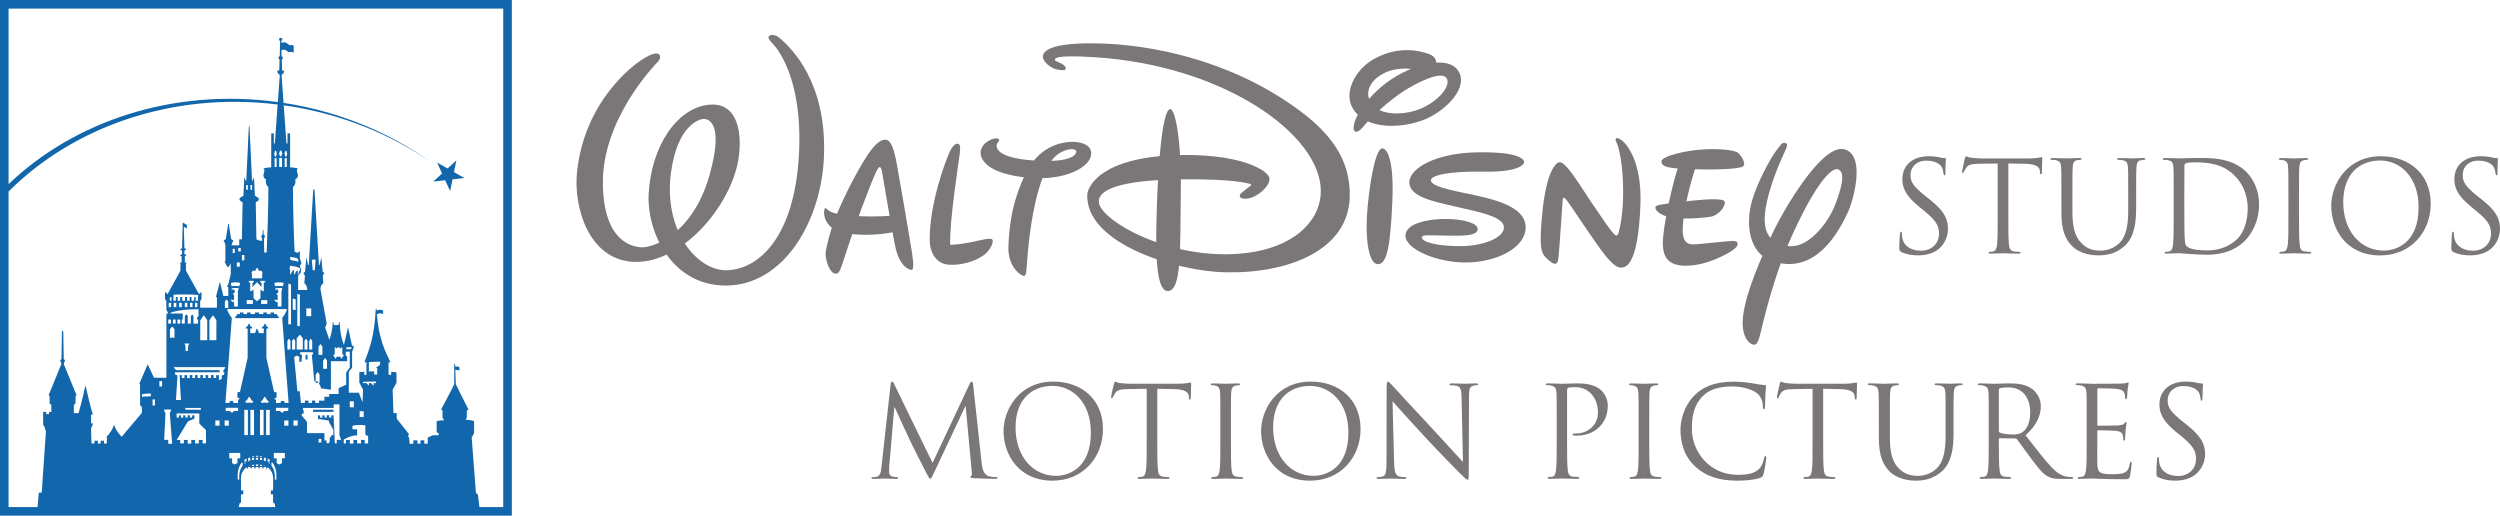
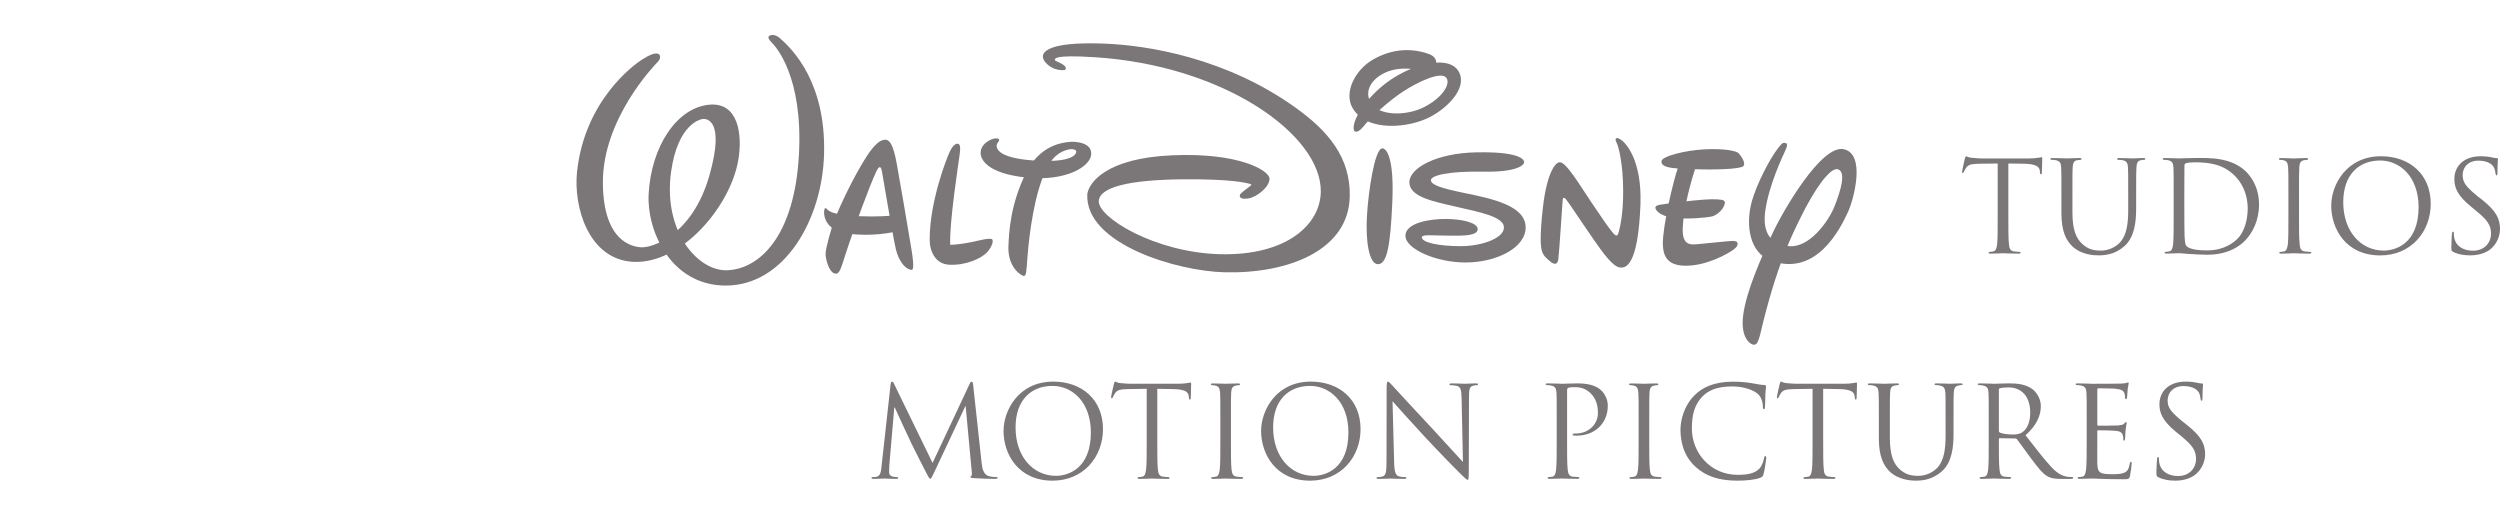
<svg xmlns="http://www.w3.org/2000/svg" version="1.1" id="Layer_1" x="0px" y="0px" width="1000px" height="206.254px" viewBox="0 35.736 1000 206.254" enable-background="new 0 35.736 1000 206.254" xml:space="preserve">
  <g>
-     <path fill="#1266AC" d="M173.302,108.373l3.53-3.242l-1.98-4.358l4.171,2.355l3.527-3.237l-0.955,4.697l4.172,2.355l-4.758,0.542   l-0.946,4.697l-1.993-4.357L173.302,108.373z M201.302,39.174H3.432v70.212c26.348-25.212,65.899-38.537,107.706-32.825   c0.406-5.523,0.745-10.334,0.758-10.485c0.025-0.366-0.044-0.523-0.141-0.573c-0.082-0.044-0.658-0.453-0.658-0.453l-0.239-1.083   h0.834c0,0,0.107-3.759,0.136-4.351c-0.252-0.152-0.426-0.403-0.426-0.705c0-0.321,0.199-0.604,0.495-0.744l0.147-6.069   c-0.245-0.088-0.418-0.328-0.418-0.592c0-0.353,0.284-0.643,0.639-0.643c0.361,0,0.658,0.29,0.658,0.643   c0,0.264-0.188,0.503-0.438,0.592l0.025,0.768c0.522-0.221,1.051-0.233,1.539-0.139c1.102,0.22,1.413,1.146,1.967,1.077   c0.703-0.088,0.93-0.157,1.459,0.271l0.013,2.821c-0.331-0.353-0.825-0.46-1.458-0.366c-0.449,0.063-0.787,0.038-1.348-0.492   c-0.51-0.465-1.385-0.617-2.103-0.22l0.053,2.374c0.29,0.132,0.488,0.403,0.488,0.718c0,0.302-0.173,0.535-0.413,0.693   c0.025,0.553,0.136,4.364,0.136,4.364h0.841l-0.252,1.083c0,0-0.569,0.409-0.651,0.453c-0.098,0.051-0.155,0.208-0.136,0.573   c0.006,0.152,0.368,5.151,0.781,10.806c22.237,3.413,42.331,11.82,58.981,23.715c-16.426-11.334-36.054-19.319-57.727-22.569   c-0.399-0.057-0.799-0.1-1.192-0.158c0.529,7.286,1.102,15.246,1.102,15.246h0.406v-4.018h1.033v13.564   c1.14,0.032,2.671,0.271,3.133,0.441c-0.295,0.34-0.535,0.548-0.333,1.285c0.204,0.755,0.85,2.443-0.71,3.06   c0.103,0.635,0.271,2.134-0.949,3.11c0,8.388,0.466,22.16,0.67,25.819l1.087,0.541l1.022-0.674v2.777   c0.337,0.958,0.467,1.493,0.536,1.7c0.072,0.201,0.141,0.479-0.13,0.743c-0.27,0.277-0.283,0.303-0.283,0.303l-0.013,0.994   c0.104,0.063,0.456,0.403,0.426,0.649c-0.014,0.246-0.229,1.566-0.229,1.566c-0.261,0.17-1.036,0.467-1.01,1.783   c0.025,1.309,0,4.974,0,4.974l3.656-0.006c0-0.996-0.341-2.071-1.169-2.745l0.239-3.042c-0.321-0.448-0.45-0.624-0.542-0.763   c-0.098-0.139-0.051-0.32,0.092-0.408c0.129-0.095,0.491-0.271,0.491-0.271l0.547-5.837c0,0,0.535,2.575,0.63,2.896   c0.091,0.315,0.271,0.447,0.318-0.044c0.039-0.498,1.767-29.175,1.767-29.584c0-0.404,0.117-0.491,0.264-0.491   c0.123,0,0.265,0.087,0.265,0.491c0,0.409,1.722,29.086,1.76,29.584c0.045,0.49,0.232,0.357,0.322,0.044   c0.091-0.321,0.633-2.896,0.633-2.896l0.541,5.837c0,0,0.361,0.177,0.498,0.271c0.135,0.088,0.179,0.27,0.087,0.408   c-0.087,0.139-0.224,0.316-0.535,0.763l0.221,3.042c-0.813,0.674-1.284,1.624-1.121,2.607c0.224,1.447,2.462,13.575,2.462,13.575   l-0.607,1.669l1.703,4.829c0.715-2.196,1.206-4.054,1.347-7.247l0.104,0.006c0.038,0.309,0.334,1.354,0.334,1.354h1.808   l0.387-1.385h0.116c0,0-0.065,4.912,1.694,9.339l1.658-7.071l1.606,7.418h0.701c0,0-0.06,1.146-0.688,2.26v6.6   c0,0-0.885,0.743-1.311,1.523v8.338l4.005,0.052l1.489,3.79c0,0,0.098-3.482,0.186-5.063l-1.489-2.846v-4.119   c0.444-0.095,1.401-0.139,1.987-0.139l-0.007,1.229l0.869-0.051l0.013-5.05l-0.831,0.081c1.679-4.623,4.023-9.805,4.547-21.277   c0.013-0.113,0.045-0.183,0.141-0.183c0.168-0.014,0.168,0.107,0.188,0.541c0.495,0.189,0.71,0.051,1.006-0.075   c0.29-0.14,0.536-0.15,0.869-0.025c0.227,0.088,0.522,0.29,0.724,0.189l0.051,1.335c-0.271,0.165-0.504,0.081-0.765-0.024   c-0.17-0.076-0.485-0.228-0.866-0.02c-0.355,0.184-0.683,0.246-0.903,0.221c0.781,10.006,3.302,14.785,5.456,19.319h-0.768v4.969   h1.039v-1.179c0.855,0.045,1.655,0.076,2.127,0.277v4.105l-1.541,2.766c0,0,0.258,8.368,0.33,9.369h1.315v2.211l4.918,6.246   l-0.45,0.58c0.302,0.321,0.45,0.906,0.497,1.221c0.038,0.315,0.224,2.003,0.224,2.003h1.445v-1.372h1.631v1.321h1.219v-1.321h1.536   v1.321h1.354v-2.405l1.998-0.944h2.39v-0.856l-0.541-0.182c0,0-0.271-0.315-0.271-0.725v-3.848c0.498-0.221,1.618-0.327,2.982-0.41   c-0.264-0.353-0.627-0.95-0.627-0.95v-2.892l-0.542-0.49c0,0,4.417-8.269,5.217-10.032v-7.87c0-0.467,0.347-0.492,0.365,0   c0,0.094,0.016,0.353,0.028,0.711c0.129,0.05,0.314,0.038,0.689,0.038c0.567,0,0.968,0.14,0.999,0.435c0,0,0.03,0.793,0,1.366   c-0.058-0.504-1.059-0.333-1.645-0.466c0.085,2.33,0.205,5.742,0.205,5.742s4.539,9.257,5.088,10.113l-0.684,0.403v2.808   l-0.493,0.863c1.674,0.133,2.666,0.271,3.39,0.585v4.887l-0.954,1.631l1.694,22.134l0.819,0.82l0.575,4.904h9.544V39.174H201.302z    M152.037,180.404c-1.768,0-3.87,0.114-4.48,0.177l-0.014,3.741c0.586-0.013,1.219-0.051,2.101-0.051l0.031,1.285   c0.406,0,0.749-0.014,1.228,0l-0.028-2.639h-0.604l1.768-1.292V180.404z M150.406,188.982c0,0,0.031-0.466,0-0.637   c-1.361,0-4.509,0.058-5.254,0.133l0.03,0.542c0.302-0.038,0.954-0.101,1.398-0.069l0.941,1.09v-1.059c0.201,0,0.646-0.031,0.916,0   l0.988,1.158v-1.12C149.761,189.019,150.128,188.982,150.406,188.982 M143.854,202.564h1.618v-2.355h-1.618V202.564z    M139.915,198.64h1.625v-2.367h-1.625V198.64z M147.251,210.09c-1.017-0.139-1.114-0.573-1.114-0.75c0-0.275,0.031-2.676,0-3.494   c-2.548-0.303-4.346,0-4.786,0.075c-0.444,0.063-0.371,0.505-0.371,0.505v0.673c0,0.208,0,0.378,0.333,0.378   c0.351,0,0.718-0.031,1.537-0.031v2.405c-2.749,0.138-4.38,1.222-5.334,1.7l-0.037,1.557h0.912v-1.405h1.549v1.462h1.427v-1.462   h1.496v1.405h1.533v-1.405h1.488v1.405h1.36L147.251,210.09z M136.438,211.682l-0.651-1.901v-12.279h-2.303v1.404h-12.316v0.725   l0.302,0.276v1.253c-0.199-0.025-0.604-0.063-0.813,0.453c-0.198,0.504,1.396,1.625,2.142,2.936V209h6.978v2.922h0.859v1.084h0.844   l0.413-0.674l-0.038-1.284l1.083-1.506l0.406,0.548l0.141-8.212l0.438,11.19l0.774,0.012v-1.397H136.438z M128.521,211.298h-1.083   v1.448h1.083V211.298z M140.179,175.424c0.45,0,0.432-0.623,0.432-0.793h-2.063v0.793H140.179z M134.698,175.14   c-0.253-0.006-0.201-0.301-0.201-0.301l-0.283-0.164l-0.309,0.207l-0.024,2.625c-0.253,0-0.548,0.076-0.548,0.441   c0.012,0.352,0.263,0.408,0.51,0.408c-0.007,0.625,0.136,0.752,0.384,0.763c0.215,0,0.344-0.202,0.356-0.679h1.655   c0.007,0.477,0.13,0.679,0.344,0.679c0.251-0.013,0.4-0.14,0.4-0.763c0.238,0,0.483-0.057,0.497-0.408   c0.012-0.365-0.3-0.441-0.535-0.441l-0.029-2.625l-0.309-0.207l-0.283,0.164c0,0,0.045,0.295-0.215,0.301   c-0.204,0.014-0.217-0.547-0.695-0.547C134.931,174.594,134.918,175.154,134.698,175.14 M130.809,183.244l0.008-3.254   c-0.24-0.365-0.479-0.713-0.573-0.87c-0.047-0.051-0.085-0.126-0.176-0.126c-0.095,0-0.127,0.05-0.205,0.151   c-0.104,0.132-0.62,0.851-0.62,0.851v3.248H130.809z M128.958,177.683l0.006-3.261c-0.244-0.358-0.481-0.706-0.578-0.856   c-0.032-0.056-0.079-0.139-0.173-0.139c-0.085,0-0.123,0.051-0.208,0.157c-0.098,0.132-0.604,0.845-0.604,0.845v3.254H128.958z    M122.541,171.381c-0.032-0.057-0.063-0.132-0.136-0.132c-0.076,0-0.095,0.063-0.154,0.15c-0.088,0.126-0.463,0.693-0.463,0.693   v3.464h1.199l0.014-3.477C122.834,171.816,122.619,171.502,122.541,171.381 M124.49,159.107h-1.968v3.118h1.968V159.107z    M125.095,143.869c0.3-0.107,0.576-0.102,0.8,0.014l0.351-4.207c-0.413-0.182-1.207-0.156-1.528,0.025L125.095,143.869z    M124.896,172.08c-0.18-0.264-0.387-0.578-0.464-0.698c-0.04-0.057-0.071-0.132-0.144-0.132c-0.069,0-0.095,0.063-0.155,0.15   c-0.087,0.127-0.463,0.693-0.463,0.693v3.463h1.213L124.896,172.08 M120.388,196.928h1.556v-0.958h1.433v0.958h1.379l0.031-0.944   h1.311v0.944h1.47v-0.919h2.191v-1.588h1.882l0.048-1.082h3.75v-2.349l3.032-1.379v-4.812c0.313-0.617,1.149-1.7,1.444-1.977   v-6.436l-1.611,0.012v1.669c0.475,0.031,0.566,0.341,0.566,0.643v1.491h-6.505v11.431l-3.968-0.548   c-0.141-0.799-0.572-1.637-0.96-2.229h0.387l0.013-3.256c-0.245-0.373-0.479-0.713-0.579-0.863   c-0.041-0.051-0.078-0.133-0.176-0.133c-0.089,0-0.123,0.045-0.198,0.158c-0.104,0.133-0.614,0.844-0.614,0.844v2.607h-0.555   l-0.984-10.554l0.547-0.24l-0.142-0.806h-5.05v0.882l0.718,0.165c0,0-0.177,1.832-0.208,2.782l-0.884,0.025v-1.997l-0.948-0.496   l-1.089,0.566l1.278,13.689h0.93L120.388,196.928z M119.069,203.924h-1.679v2.086h1.679V203.924z M116.843,175.556h1.213   l0.013-3.477c-0.168-0.264-0.382-0.579-0.463-0.699c-0.035-0.057-0.066-0.132-0.142-0.132c-0.072,0-0.098,0.063-0.158,0.15   c-0.08,0.126-0.462,0.693-0.462,0.693L116.843,175.556L116.843,175.556z M117.095,155.166v4.346l1.161,0.276v-4.345   L117.095,155.166z M120.22,169.877c-0.056-0.081-0.129-0.189-0.27-0.189c-0.142,0-0.192,0.069-0.309,0.215   c-0.155,0.188-0.96,1.17-0.96,1.17v4.484h2.437l0.013-4.498C120.749,170.555,120.382,170.084,120.22,169.877 M119.95,153.617   l-1.023-0.302v12.847h1.006L119.95,153.617z M116.017,138.479c0.099,0.447,0.064,1.284,0.334,1.321   c0.916,0.121,2.479,0.41,3.089,0.681c0,0-0.204-0.844-0.333-1.291C118.351,138.82,117.365,138.68,116.017,138.479 M116.043,145.4   c0.141,0.107,0.276,0.107,0.38-0.17c0.099-0.266,0.505-1.525,1.182-1.463v1.764c0,0,0.225,0.145,0.309-0.132   c0.142-0.435,0.689-1.632,1.193-1.518v1.649c0.097,0.039,0.129,0.076,0.198-0.164c0.065-0.238,0.299-1.291,0.576-1.423   c0.276-0.139,0.276-0.687,0.141-0.845c-0.154-0.194-0.633-0.371-1.07-0.516c-0.44-0.144-1.856-0.479-2.966-0.541   c0,0.238,0.031,0.949-0.312,1.321c0.165,0.045,0.382,0.069,0.382,0.069l-0.013,0.102V145.4 M116.404,149.549l-1.063-0.414   l-0.025,16.302h1.089V149.549z M116.185,172.08c-0.173-0.264-0.387-0.578-0.464-0.698c-0.034-0.057-0.072-0.132-0.14-0.132   c-0.073,0-0.099,0.063-0.158,0.15c-0.081,0.127-0.463,0.693-0.463,0.693v3.463h1.213L116.185,172.08z M113.883,98.984l-0.007,3.552   h0.831l0.013-3.489L113.883,98.984z M114.739,97.012c0-0.553-0.147-0.987-0.399-1h-0.013c-0.246,0.013-0.395,0.447-0.395,1   c-0.21,0-0.197,0.46-0.012,0.479c0.012,0.409,0.116,0.9,0.406,0.938v0.013l0.013-0.013l0.016,0.013V98.43   c0.296-0.031,0.385-0.529,0.406-0.938C114.947,97.472,114.959,97.012,114.739,97.012 M115.451,196.896   c0,0-2.566-33.165-2.566-34.041c1.023-1.064,1.939-3.199,1.861-3.357c-0.069-0.15-0.715-0.145-1.023-0.145h-10.917H91.88   c-0.295,0-0.941-0.006-1.022,0.145c-0.079,0.158,0.837,2.279,1.87,3.351c0,0.883-2.563,34.048-2.563,34.048h1.53   c0.092-0.277,0.315-0.78,0.438-0.78h0.903c0.082,0,0.142,0.088,0.18,0.157c0.044,0.088,0.183,0.542,0.201,0.648   c0.314-0.012,1.798,0,1.798,0v-1.064l0.714-0.957h-0.746c-0.109,0-0.195-0.037-0.195-0.29v-1.813c0-0.075,0.042-0.227,0.252-0.227   h0.724l3.09-13.684c0,0,0.051-11.543,0-11.643c-0.079-0.158-0.312-0.277-0.522-0.082c-0.252,0.227-0.228,0.007-0.214-0.119   c0.006-0.207,0.104-0.674,0.665-0.781c0.179-0.379,0.449-1.097,0.632-1.097c0.18,0,0.419,0.78,0.53,1.058   c0.476,0.063,0.732,0.366,0.746,0.807c0.019,0.41-0.142,0.177-0.224,0.094c-0.183-0.17-0.448-0.106-0.563,0.083v1.77h1.935   c0,0,0.523-1.802,0.769-1.802v0.007c0.236,0,0.766,1.795,0.766,1.795h1.93v-1.757c-0.109-0.201-0.381-0.265-0.563-0.096   c-0.082,0.096-0.249,0.322-0.225-0.094c0.014-0.44,0.278-0.743,0.747-0.807c0.109-0.263,0.35-1.058,0.529-1.058   c0.176,0,0.466,0.718,0.633,1.103c0.554,0.106,0.652,0.566,0.664,0.774c0.014,0.126,0.045,0.353-0.201,0.119   c-0.218-0.195-0.455-0.076-0.527,0.082c-0.051,0.106,0,11.644,0,11.644l3.088,13.684h0.73c0.197,0,0.238,0.15,0.238,0.227v1.813   c0,0.253-0.084,0.303-0.195,0.303h-0.739l0.715,0.943v1.065c0,0,1.488-0.013,1.784,0c0.035-0.106,0.17-0.561,0.208-0.649   c0.038-0.068,0.098-0.15,0.187-0.15h0.909c0.11,0,0.337,0.504,0.438,0.774L115.451,196.896L115.451,196.896z M115.365,203.924   h-1.675v2.086h1.675V203.924z M112.214,200.153c0,0.824,1.23,0.824,1.244,0.007l1.845-0.007v-1.291h-4.927v1.266L112.214,200.153z    M113.933,216.915h-4.407l0.019,2.153h1.133l-0.019,1.902l1.103,0.555l1.038-0.555v-1.764v-0.139h1.133L113.933,216.915   L113.933,216.915z M110.543,227.519c0,0-0.014-1.448,0-2.311c0-0.913-0.348-2.828-1.588-4.453h-0.359v1.299   c0.869,1.121,1.313,2.537,1.348,4.017l-0.013,1.511h0.611L110.543,227.519 M102.832,222.103h0.449v-0.566   c-0.154-0.014-0.309-0.025-0.463-0.025c-0.17,0-0.313,0.014-0.466,0.025v0.566h0.452 M102.806,222.539h-0.484l-0.314,0.875   l-0.338-0.875h-0.89l-0.327,0.875l-0.327-0.875h-0.853l-0.323,0.875l-0.301-0.793c-1.587,1.084-2.251,2.783-2.276,4.434   c-0.007,0.604,0.038,4.842,0.038,4.842h0.875v1.568H96.41v3.256l-0.62,0.41l-0.277,1.441h14.612l-0.283-1.441l-0.614-0.41v-3.256   h-0.882v-1.568h0.882c0,0,0.048-4.236,0.041-4.842c-0.027-1.65-0.692-3.35-2.276-4.434l-0.298,0.793l-0.321-0.875h-0.856   l-0.337,0.875l-0.321-0.875h-0.897l-0.327,0.875l-0.324-0.875h-0.476 M99.16,199.674h-1.441v10.088h1.441V199.674z    M101.355,196.418c-0.653-0.385-1.15-1.215-1.36-1.662c-0.188-0.41-0.382-0.41-0.583-0.031c-0.205,0.372-0.61,1.184-1.348,1.662   l0.479,0.541c0.405-0.164,1.688-0.176,2.276,0L101.355,196.418z M101.606,199.674h-1.439v10.088h1.439V199.674z M101.638,218.105   c-0.295,0.031-0.567,0.081-0.831,0.139v0.195h0.831V218.105z M100.807,219.78c0.264-0.056,0.549-0.108,0.831-0.132v-0.781h-0.831   V219.78 M100.807,222.103h0.831v-0.511c-0.29,0.032-0.567,0.076-0.831,0.134V222.103z M100.089,221.922   c-0.167,0.05-0.333,0.119-0.487,0.182h0.487V221.922 M99.29,220.277c0.252-0.113,0.521-0.227,0.799-0.314v-1.096H99.29V220.277z    M97.743,221.286c0.205-0.183,0.432-0.358,0.665-0.53h-0.665V221.286z M98.575,219.094c-0.296,0.17-0.573,0.366-0.832,0.578v0.674   h0.832V219.094 M102.806,218.867h-0.452v0.731c0.142,0,0.295-0.013,0.452,0h0.026c0.153-0.013,0.295,0,0.449,0v-0.731h-0.449    M102.832,218.439h0.449v-0.379c-0.154,0-0.296-0.012-0.449-0.012h-0.026c-0.163,0-0.312,0.012-0.452,0.012v0.379h0.452    M104.831,218.244c-0.271-0.057-0.541-0.107-0.834-0.139v0.334h0.834V218.244 M105.441,199.674h-1.439v10.088h1.439V199.674z    M107.539,196.386c-0.731-0.479-1.138-1.29-1.336-1.662c-0.214-0.379-0.406-0.379-0.596,0.031   c-0.217,0.448-0.701,1.279-1.359,1.662l0.541,0.511c0.589-0.175,1.864-0.164,2.271,0L107.539,196.386z M107.892,199.674h-1.448   v10.088h1.448V199.674z M108.596,220.347h0.014c0-0.006,0-0.006-0.014-0.012V220.347z M107.214,220.756   c0.246,0.17,0.467,0.348,0.678,0.53v-0.53H107.214z M107.054,220.347h0.838v-0.674c-0.265-0.207-0.535-0.41-0.838-0.578V220.347z    M105.546,219.963c0.277,0.088,0.535,0.189,0.787,0.309v-1.404h-0.787V219.963 M105.546,222.103h0.476   c-0.154-0.063-0.309-0.125-0.476-0.176V222.103z M104.831,218.867h-0.834v0.781c0.286,0.025,0.563,0.076,0.834,0.133V218.867z    M103.997,222.103h0.834v-0.377c-0.264-0.058-0.541-0.102-0.834-0.134V222.103z M95.087,227.582h0.62l-0.007-1.511   c0.019-1.479,0.47-2.896,1.335-4.017v-1.299H96.68c-1.243,1.625-1.593,3.541-1.593,4.453c0.013,0.862,0,2.311,0,2.311V227.582z    M94.981,220.97l-0.024-1.902h1.13l0.025-2.153h-4.411v2.153h1.134v0.139v1.764l1.033,0.555L94.981,220.97z M92.146,200.159   c0.019,0.812,1.253,0.812,1.253-0.007l1.829-0.025v-1.266h-4.934v1.291L92.146,200.159z M91.528,203.924h-1.685v2.086h1.685   V203.924z M89.727,184.99c0.032-0.202,0-0.316-0.277-0.348c-0.21-0.018-0.121-0.472-0.068-0.844   c0.249-0.309,0.567-0.686,0.746-0.926c0.13-0.15-0.044-0.303-0.497-0.289H69.675c-0.18,0-0.18,0.214,0,0.39   c0.173,0.177,0.535,0.535,0.708,0.68c0.183,0.151,0.245,0.183,0.572,0.151c0.318-0.043,16.908,0,16.908,0v0.844H70.03v0.756   c0,0.114,0.101,0.246,0.308,0.283c0.228,0.038,0.646,0,0.646,0.543c0,0.528-0.569,8.84-0.602,9.514h1.999   c-0.179-2.348-0.504-9.383-0.504-9.59c0-0.215,0-0.385,0.252-0.385h0.602v1.172h1.07v-1.146h1.042v1.164h1.071v-1.189h1.025   l0.013,1.184h1.065v-1.184h1.033v1.178l1.089-0.007v-1.171h1.029v1.171h1.07v-1.171h1.033l0.007,1.164h1.13v-1.164h1.029v1.158   h1.02l0.014-1.133h1.07l0.019,1.77v-0.014c-0.006,0.41,0.936-0.08,1.143-0.289c0.142-0.132-0.028-0.687-0.028-1.121   c0-0.176,0.228-0.385,0.64-0.41c0.336-0.018,0.276-0.055,0.35-0.415C89.702,185.134,89.708,185.09,89.727,184.99 M87.807,203.924   h-1.671v2.086h1.671V203.924z M74.154,199.636h6.196v-0.73h-6.196V199.636z M82.392,207.809l-2.665-2.644v-4.031H70.66v1.624h0.89   v-0.882H72.4v0.92l0.86-0.007v-0.925h0.888v0.893h0.885v-0.905h0.941v0.893h0.882v-0.881h0.897l0.031,1.335   c0,0-1.798,0.749-2.036,0.844c-0.233,0.113-0.512,0.145-0.857,0.688c-0.336,0.535-4.219,7.014-4.219,7.014h1.445v1.36h1.42v-1.405   h1.532v1.462h1.433v-1.462h1.496v1.405h1.539v-1.405h1.49v1.405h1.363V207.809z M68.861,213.25c0,0-0.676-8.627-0.947-12.285   c0,0,0.425-0.913,0.634-1.322c-0.627-0.132-2.22-0.157-3.032,0.02l0.658,1.346c0,0.895-0.338,7.463-0.504,10.674h1.632v1.568   H68.861L68.861,213.25z M64.839,188.187h-1.083v2.129h1.083V188.187z M61.977,195.506h-0.948v2.418h0.948V195.506z M60.046,194.302   c0.277,0,0.324-0.096,0.324-0.232c-0.013-0.126-0.013-0.41-0.013-0.599c0-0.171,0.057-0.314-0.227-0.321   c-0.859-0.019-2.147,0.045-3.192,0.228c-0.135,0.044-0.142,0.151-0.154,0.503c-0.013,0.555-0.025,0.611,0.173,0.599   C57.83,194.302,59.022,194.29,60.046,194.302 M70.519,156.867h-1.023v1.725h1.023V156.867z M72.696,156.867h-1.048v1.725h1.048   V156.867z M74.967,156.847h-1.051v1.731h1.051V156.847z M76.998,156.847h-0.985v1.731h0.985V156.847z M78.952,156.867h-0.953v1.725   h0.953V156.867z M78.813,153.724c-0.955-0.182-3.946-0.196-5.539-0.207c-1.206-0.025-2.966,0.037-3.869,0.1l-0.019,2.405   c0.264,0,0.598,0,0.947,0l-0.013-1.467c0.198,0,0.399-0.013,0.758-0.019v1.485c0.312,0,0.607,0,0.97,0v-1.492h0.851v1.492   c0.29,0,0.793-0.013,1.102,0v-1.485c0.18,0,0.536-0.007,0.832,0v1.485c0.153,0,0.768,0,1.038,0.015l-0.013-1.48   c0.091,0,0.548,0.012,0.781,0.012l-0.007,1.469c0.154,0,0.572,0,1.005,0l-0.006-1.436c0.188,0.012,0.466,0.012,0.632,0.024v1.411   h0.955v-1.859C79.218,153.952,79.766,153.907,78.813,153.724 M69.164,165.166h1.083v-1.625h-1.083V165.166z M67.301,165.166h1.083   v-1.625h-1.083V165.166z M67.965,170.821h1.832l0.006-3.368c-0.283-0.385-0.553-0.737-0.676-0.889   c-0.047-0.063-0.099-0.139-0.201-0.139c-0.107,0-0.147,0.05-0.236,0.158c-0.122,0.132-0.724,0.875-0.724,0.875L67.965,170.821   L67.965,170.821z M67.933,156.01h0.684v-1.359h-0.684V156.01z M68.455,156.867h-0.96v1.725h0.96V156.867z M72.08,163.541h-1.084   v1.625h1.084V163.541z M74.202,174.095v1.907c0.198,0.221,0.784,0.195,1.018,0v-1.915l0.521-0.949h-1.968L74.202,174.095z    M79.229,163.63c-0.264-0.163-0.528-0.253-0.51-0.429c0.019-0.182,0.136-0.479,0.696-1.139l-0.025-2.639   c-4.874,0.038-8.227,0.402-10.884,1.311c-0.832,0.276-0.321,0.452,0.041,0.408c0.364-0.045,4.556,0.02,4.556,0.02v2.172   c-0.192,0.133-0.39,0.246-0.39,0.473c-0.016,0.264-0.016,1.359-0.016,1.359l1.233,0.007v-3.042l0.605-0.666l0.566,0.666v3.035   h1.253v-3.01l0.535-0.63l0.487,0.616v3.023h1.852L79.229,163.63 M82.904,163.857c-0.399-0.605-0.882-1.336-1.056-1.613   c-0.091-0.126-0.163-0.289-0.329-0.289c-0.167,0-0.212,0.132-0.351,0.334c-0.204,0.289-1.067,1.586-1.067,1.586v7.953h2.783   L82.904,163.857 M86.569,163.857c-0.394-0.605-0.878-1.336-1.058-1.613c-0.086-0.126-0.154-0.289-0.324-0.289   c-0.168,0-0.212,0.132-0.359,0.334c-0.201,0.289-1.07,1.586-1.07,1.586v7.953h2.783L86.569,163.857 M90.644,155.511l-0.684,0.813   l-0.019,2.595h1.354v-2.595L90.644,155.511z M95.325,136.314h0.979v-1.393h-0.979V136.314z M94.736,142.416h1.188v-1.693h-1.188   V142.416z M93.08,136.955h0.813v-1.687H93.08V136.955z M92.693,150.236c0.541-0.133,2.355-0.133,2.966,0   c0.157-0.246,0.368-0.788,0.33-1.354c-0.664-0.271-2.972-0.283-3.631,0.018C92.359,149.537,92.513,149.946,92.693,150.236    M95.158,158.34c0,0-0.021-5.162,0-6.107c0,0,0.248-0.743,0.321-1.203c-0.522-0.133-1.883-0.145-2.442-0.045   c-0.13,0.025-0.318,0.233-0.406,0.334c-0.129,0.158-0.246,0.264,0.122,0.252c0.252,0,0.529-0.014,0.728-0.014   c0.301,0,0.368,0,0.368,0.31v0.774c0,0.107,0.019,0.309-0.277,0.309c-0.425,0-0.554,0.749,0.05,0.749v2.034   c-0.34-0.025-0.714-0.037-0.991-0.113c-0.271-0.063-0.433,0.182-0.154,0.434c0.27,0.254,0.487,0.359,1.171,0.631v1.586v0.07H95.158    M97.756,137.737h-0.979v2.141h0.979V137.737z M104.456,157.306h2.45v-1.504h-2.45V157.306z M100.851,109.752h-0.676v1.902h0.676   V109.752z M102.832,142.837h-0.014c-0.014,0-0.014,0-0.014,0 M102.832,147.068h2.036v-2.166c0.173,0,0.259-0.133,0.129-0.264   c-0.129-0.14-0.497-0.6-0.497-0.6h-0.947c-0.341-0.686-0.567-1.158-0.721-1.202l0,0h-0.014c-0.014,0-0.014,0-0.014,0l0,0   c-0.163,0.045-0.381,0.517-0.724,1.202h-0.947c0,0-0.368,0.46-0.511,0.6c-0.129,0.132-0.038,0.264,0.142,0.264v2.166h2.04    M98.451,111.641h0.685v-1.889h-0.685V111.641z M98.685,157.306h2.461v-1.504h-2.461V157.306z M102.791,156.224L102.791,156.224   L102.791,156.224h0.016l0,0l1.366-1.19l0.026-3.545c0,0,0.541,0.517,0.991,0.812l0.337-0.188v-3.117c0,0,0.425-0.458,0.579-0.623   c0.154-0.157,0.031-0.196-0.104-0.233c-0.167-0.049-0.513-0.094-0.922-0.094c-0.425,0-0.722,0.05-0.908,0.094   c-0.22,0.051-0.258,0.121-0.135,0.246c0.186,0.207,0.425,0.453,0.567,0.599v1.55l-1.799-1.922v-0.006h-0.016v0.006l-1.798,1.922   v-1.55c0.142-0.146,0.374-0.392,0.572-0.599c0.116-0.125,0.085-0.195-0.141-0.246c-0.179-0.044-0.477-0.094-0.901-0.094   c-0.406,0-0.768,0.045-0.935,0.094c-0.13,0.038-0.253,0.076-0.092,0.233c0.154,0.165,0.579,0.623,0.579,0.623v3.117l0.338,0.188   c0.449-0.295,0.984-0.812,0.984-0.812l0.025,3.545L102.791,156.224z M110.646,98.984l-0.83,0.063l0.024,3.489h0.819L110.646,98.984   z M110.608,97.012c0-0.561-0.158-0.987-0.413-1c-0.252,0.013-0.405,0.44-0.405,1c-0.215,0-0.202,0.46-0.016,0.479   c0.016,0.409,0.115,0.907,0.405,0.938v0.013l0.016-0.013c0.007,0,0.013,0.013,0.013,0.013V98.43c0.296-0.031,0.4-0.529,0.413-0.938   C110.8,97.472,110.825,97.012,110.608,97.012 M112.599,158.34c0,0-0.019-5.162,0-6.107c0,0,0.245-0.743,0.324-1.203   c-0.529-0.133-1.883-0.145-2.456-0.045c-0.129,0.025-0.311,0.233-0.399,0.334c-0.123,0.158-0.252,0.264,0.112,0.252   c0.259,0,0.53-0.014,0.743-0.014c0.296,0,0.368,0,0.368,0.31c0,0.164-0.013,0.503,0,0.774c0,0.107,0.019,0.309-0.277,0.309   c-0.427,0-0.569,0.749,0.051,0.749v2.034c-0.35-0.025-0.727-0.037-0.998-0.113c-0.276-0.063-0.435,0.182-0.158,0.434   c0.259,0.254,0.499,0.359,1.181,0.631v1.586v0.07H112.599 M113.433,148.883c-0.677-0.271-2.973-0.283-3.643,0.018   c0,0.637,0.167,1.046,0.34,1.336c0.548-0.133,2.355-0.133,2.966,0C113.256,149.99,113.458,149.448,113.433,148.883 M112.813,98.927   c-0.296-0.031-0.807-0.012-1.14,0.025v3.57c0.249,0,0.913,0.013,1.14,0V98.927 M112.743,96.855   c-0.035-0.649-0.299-0.957-0.466-0.97v-0.006c-0.014,0-0.014,0.006-0.014,0.006l-0.005-0.006v0.006   c-0.168,0.013-0.438,0.321-0.467,0.97c-0.249,0.013-0.243,0.542,0,0.554c0.007,0.611,0.227,0.976,0.467,0.983l0.005,0.006   c0,0,0,0,0.014,0v-0.006c0.238-0.007,0.449-0.372,0.466-0.983C112.979,97.397,112.991,96.868,112.743,96.855 M56.739,200.896   c0,0,0.045-0.769,0.045-1.625c0-0.869-0.362-1.361-0.762-1.361v-8.507c-0.186,0-0.321-0.177-0.148-0.548   c0.195-0.352,3.218-7.404,3.218-7.404l2.491,5.377h4.971v-0.088c0,0,0.045-25.15,0-25.554c0,0,0.495,0,0.771-0.044l-0.784-1.588   v-3.438c0,0-0.368-0.504-0.534-0.712c0,0,0.019-2.141,0-2.506c-0.029-0.339,0.166-0.377,0.27-0.238   c0.094,0.139,0.365,0.365,0.709,0.75c0,0,5.034-8.962,5.191-9.408c0.013-0.209,0.037-2.589,0.037-2.814   c-0.207-0.038-0.226-0.114-0.226-0.201c0-0.088,0.091-0.171,0.188-0.178c0.101-0.012,0.211-0.049,0.463-0.074   c0-0.102,0.013-2.18,0.013-2.469c0,0-0.142-0.088-0.406-0.233c-0.276-0.151-0.116-0.371-0.013-0.422   c0.109-0.038,0.232-0.088,0.613-0.239c0-0.076,0.007-1.272,0.007-1.374c0,0-0.312-0.151-0.57-0.29   c-0.252-0.138-0.123-0.296-0.038-0.353c0.085-0.049,0.309-0.202,0.573-0.378c0.027-0.321,0.271-9.749,0.271-9.937   c0-0.201,0.084-0.252,0.207-0.252c0.13,0,0.199,0.051,0.199,0.252v0.038c0.596-0.05,0.718,0.567,1.199,0.53l0.122,1.435   c-0.521,0.02-0.745-0.535-1.281-0.511c0.069,2.721,0.224,8.207,0.242,8.445c0.253,0.176,0.492,0.328,0.576,0.378   c0.082,0.057,0.211,0.215-0.047,0.353c-0.255,0.139-0.562,0.29-0.562,0.29c0,0.102,0.014,1.297,0.014,1.374   c0.368,0.151,0.504,0.201,0.608,0.239c0.104,0.051,0.252,0.271-0.014,0.422c-0.271,0.145-0.418,0.233-0.418,0.233   c0,0.29,0.012,2.367,0.012,2.469c0.253,0.025,0.376,0.063,0.463,0.074c0.104,0.008,0.196,0.09,0.196,0.178   c0,0.087-0.014,0.164-0.228,0.201c0,0.226,0.025,2.605,0.031,2.814c0.167,0.446,5.224,9.4,5.224,9.4   c0.338-0.377,0.614-0.617,0.715-0.749c0.091-0.132,0.259-0.132,0.259,0.239v2.512c-0.168,0.202-0.536,0.712-0.536,0.712v2.677   h6.699l0.019-4.207h-0.43c0,0,1.444-5.434,1.63-6.158l1.336,5.68h2.005c0,0-0.013-3.123-0.013-3.488   c-0.117-0.088-0.295-0.176-0.542-0.447c0,0,0.29-0.385,0.517-0.586c0,0,0.728-3.01,1.023-4.25c0-0.36-0.007-3.193,0-4.201   c-0.248,0.441-0.784,1.423-1.115,1.423c-0.32,0-0.824-0.962-1.096-1.712c-0.29-0.063-0.29-0.661,0.057-0.643v-6.335   c0-0.257-0.248-1.257-0.487-1.41c-0.129,0-0.265-0.403-0.06-0.604c0.141-0.139,0.51-0.378,0.718-0.479   c0.142-0.869,0.929-5.824,0.948-5.919c0.023-0.088,0.037-0.208,0.121-0.208c0.124,0,0.107,0.12,0.13,0.208   c0.025,0.095,0.812,5.051,0.947,5.919c0.211,0.101,0.579,0.34,0.715,0.479c0.208,0.201,0.085,0.604-0.05,0.604   c-0.239,0.152-0.491,1.153-0.491,1.41h3.051v-2.411h1.063c0,0,0.271-14.301,0.271-14.754c0,0-0.8-0.567-1.206-0.908v-0.768   c0,0,1.178-0.813,1.546-1.039c0-0.472,0.337-6.039,0.337-7.33c0,0,0.481,1.02,0.787,1.719c0,0,1.03-21.813,1.042-22.041   c0.007-0.201,0.041-0.251,0.123-0.251c0.085,0,0.123,0.051,0.137,0.251c0,0.227,1.032,22.041,1.032,22.041   c0.315-0.699,0.787-1.719,0.787-1.719c0,1.291,0.347,6.857,0.347,7.33c0.355,0.227,1.536,1.039,1.536,1.039v0.768   c-0.406,0.34-1.2,0.908-1.2,0.908c0,0.453,0.271,14.754,0.271,14.754c0.658,0.239,0.916,0.585,2.251,0.635   c0,0,0.057-0.692,0.057-1.158c-0.168-0.088-0.356-0.214-0.356-0.592c0-0.454,0.344-0.643,0.522-0.813c0,0,0.041-1.101,0.041-1.454   c0-0.366,0.057-0.429,0.161-0.429s0.147,0.063,0.147,0.429c0,0.353,0.051,1.454,0.051,1.454c0.176,0.17,0.528,0.359,0.528,0.813   c0,0.378-0.186,0.504-0.353,0.592c0,0.466-0.016,1.158-0.016,1.158c0,0.624,0.066,3.879,0.066,4.194   c0,0.314,0.199,0.541,0.497,0.541c0.284,0,0.463-0.043,0.523-0.454c0.192-3.658,0.671-17.43,0.671-25.818   c-1.222-0.976-1.046-2.475-0.958-3.11c-1.546-0.617-0.906-2.306-0.708-3.06c0.214-0.737-0.031-0.945-0.334-1.285   c0.47-0.17,2-0.409,3.133-0.441V89.098h1.039v4.018h0.399c0,0,0.6-8.199,1.121-15.58c-42.063-5.195-81.682,8.867-107.63,34.81   V238.57h11.587l0.518-5.787h1.151c0,0,1.716-24.42,1.716-24.828h-0.238c-0.044-1.053-0.592-2.022-0.9-2.262v-5.195h1.219v0.9h1.115   v-0.887l0.929-0.014v-2.789c-0.34-0.239-0.678-0.547-0.678-0.781v-2.443c0-0.484-0.22-0.497-0.282-0.528   c-0.137-0.063-0.137-0.151,0-0.417c0.282-0.592,4.854-11.863,4.905-12.001c0.046-0.132,0.091-0.302,0.046-0.403   c-0.018-0.101-0.399-1.102-0.453-1.246c-0.044-0.165,0.208-0.316,0.517-0.418c0.006-0.617,0.167-9.785,0.176-10.768   c0.013-0.365-0.009-0.643,0.277-0.643c0.283,0,0.271,0.277,0.271,0.643c0.019,0.982,0.166,10.15,0.191,10.768   c0.296,0.102,0.555,0.253,0.504,0.418c-0.054,0.143-0.419,1.146-0.454,1.246c-0.044,0.102,0,0.271,0.041,0.403   c0.051,0.138,4.635,11.409,4.919,12.001c0.122,0.265,0.128,0.354,0,0.417c-0.063,0.031-0.29,0.044-0.29,0.528   c0.006,0.914,0,2.205,0,2.443c0.006,0.232-0.334,0.542-0.67,0.781v3.281h1.895c1.193-4.301,2.548-10.07,2.62-10.61   c0.063-0.542,0.198-0.341,0.264,0c0.069,0.339,1.966,8.815,2.85,11.195h-0.743v3.526h0.815c0,0-0.337,1.083-0.815,1.902   c0,1.965,0.183,5.629,0.201,6.121h1.155v-1.103h1.36l0.013,1.128h1.083l-0.013-1.121h1.36l0.013,1.121l1.07,0.014   c0.038-0.152,0.123-1.361,0.136-2.331c-0.18-0.038-0.413-0.171-0.051-0.528c1.049-1.046,2.308-2.809,2.894-4.704   c0.45,1.944,2.179,4.022,3.038,4.843L56.739,200.896 M0,35.736h204.73V241.99H0V35.736z M99.661,86.075   c0,0,0.006,0.012,0.013,0.012c0,0,0.007-0.012,0.013-0.012H99.661z M125.204,200.48h8.178v-0.838h-8.178V200.48z M127.434,188.855   c-0.179-0.275-0.361-0.516-0.504-0.641h-0.664v0.641H127.434z M76.643,154.568v-0.031V154.568z M110.624,161.363h-0.979   l-0.006-0.631h-1.401v0.587v0.055h-1.477v-0.642h-1.405v0.642h-1.709v-0.642h-1.685v0.642h-1.714v-0.642h-1.408v0.642h-1.47v-0.055   v-0.587h-1.403v0.631h-0.989l-1.017,1.523c0,0-0.051,0.113,0.109,0.113h17.455c0.173,0,0.123-0.113,0.123-0.113L110.624,161.363z    M132.522,201.865v0.881l-0.885-0.006v-0.887h-0.941v0.906h-0.883v-0.894h-0.89v0.933h-0.857v-0.914h-0.846l-0.014,1.418   c0,0,3.593,0.51,4.097,0.617c0.516,0.102,0.147,0.434,0.412,0.85c0.271,0.403,1.625,2.877,1.625,2.877v2.443l0.078-8.223h-0.896   V201.865z M123.035,178c-0.129-0.17-0.252-0.333-0.309-0.402c-0.014-0.025-0.047-0.063-0.098-0.063   c-0.044,0-0.056,0.023-0.098,0.068c-0.057,0.063-0.327,0.396-0.327,0.396v1.519h0.818L123.035,178z" />
    <path id="path2917" fill="#7B7678" d="M392.641,220.788c0.203,1.813,0.543,4.649,2.742,5.353c1.452,0.432,2.767,0.432,3.266,0.432   c0.251,0,0.409,0.088,0.409,0.271c0,0.316-0.453,0.451-1.065,0.451c-1.112,0-6.577-0.135-8.437-0.293   c-1.157-0.09-1.405-0.248-1.405-0.498c0-0.205,0.09-0.318,0.341-0.363c0.248-0.049,0.315-0.91,0.202-1.815l-2.427-26.103h-0.136   l-12.382,26.308c-1.042,2.222-1.224,2.675-1.678,2.675c-0.341,0-0.611-0.498-1.565-2.334c-1.315-2.472-5.668-11.203-5.919-11.726   c-0.453-0.882-6.124-13.062-6.667-14.399h-0.202l-2.02,23.448c-0.045,0.816-0.045,1.726-0.045,2.587   c0,0.746,0.543,1.404,1.315,1.563c0.862,0.206,1.633,0.226,1.904,0.226c0.205,0,0.408,0.136,0.408,0.272   c0,0.363-0.293,0.453-0.907,0.453c-1.859,0-4.286-0.135-4.694-0.135c-0.454,0-2.88,0.135-4.241,0.135   c-0.522,0-0.86-0.09-0.86-0.453c0-0.136,0.248-0.272,0.521-0.272c0.386,0,0.726,0,1.496-0.11c1.655-0.32,1.816-2.293,2.019-4.198   l3.652-32.95c0.09-0.565,0.251-0.906,0.544-0.906c0.295,0,0.5,0.18,0.749,0.746l15.466,31.752l14.877-31.705   c0.183-0.452,0.385-0.793,0.749-0.793c0.363,0,0.498,0.387,0.614,1.338L392.641,220.788" />
    <path id="path2921" fill="#7B7678" d="M422.393,226.07c4.558,0,13.948-2.63,13.948-17.324c0-12.135-7.371-18.645-15.354-18.645   c-8.458,0-14.764,5.559-14.764,16.602C406.223,218.498,413.321,226.07,422.393,226.07z M421.328,188.379   c11.383,0,19.866,7.188,19.866,18.96c0,11.315-7.962,20.661-20.162,20.661c-13.855,0-19.617-10.771-19.617-19.866   C401.416,199.945,407.38,188.379,421.328,188.379" />
    <path id="path2925" fill="#7B7678" d="M462.919,212.645c0,4.852,0,8.845,0.25,10.953c0.158,1.476,0.453,2.584,1.974,2.79   c0.702,0.111,1.813,0.182,2.267,0.182c0.318,0,0.409,0.184,0.409,0.339c0,0.25-0.251,0.386-0.817,0.386   c-2.768,0-5.941-0.136-6.214-0.136c-0.251,0-3.424,0.136-4.945,0.136c-0.542,0-0.816-0.091-0.816-0.386   c0-0.158,0.113-0.339,0.408-0.339c0.477,0,1.067-0.068,1.521-0.182c1.019-0.206,1.27-1.314,1.473-2.79   c0.25-2.108,0.25-6.103,0.25-10.953V191.26l-7.461,0.115c-3.151,0.045-4.375,0.404-5.17,1.607   c-0.545,0.861-0.726,1.228-0.861,1.564c-0.16,0.408-0.319,0.523-0.501,0.523c-0.135,0-0.248-0.159-0.248-0.455   c0-0.521,0.996-4.873,1.135-5.26c0.067-0.318,0.271-0.977,0.475-0.977c0.363,0,0.862,0.521,2.222,0.611   c1.453,0.159,3.379,0.25,3.992,0.25h18.935c3.244,0,4.603-0.499,5.012-0.499c0.251,0,0.251,0.294,0.251,0.612   c0,1.52-0.158,4.988-0.158,5.558c0,0.45-0.138,0.655-0.341,0.655c-0.228,0-0.363-0.18-0.408-0.861l-0.045-0.542   c-0.206-1.565-1.363-2.701-6.214-2.79l-6.374-0.112V212.645" />
    <path id="path2929" fill="#7B7678" d="M492.378,212.645c0,4.852,0,8.845,0.247,10.953c0.184,1.476,0.453,2.584,1.996,2.79   c0.681,0.111,1.791,0.182,2.247,0.182c0.292,0,0.407,0.184,0.407,0.339c0,0.25-0.249,0.386-0.816,0.386   c-2.744,0-5.966-0.136-6.214-0.136c-0.25,0-3.426,0.136-4.943,0.136c-0.568,0-0.817-0.091-0.817-0.386   c0-0.158,0.112-0.339,0.409-0.339c0.452,0,1.064-0.068,1.518-0.182c0.999-0.206,1.272-1.314,1.475-2.79   c0.251-2.108,0.251-6.103,0.251-10.953v-8.888c0-7.895,0-9.322-0.093-10.911c-0.09-1.723-0.634-2.584-1.746-2.835   c-0.543-0.158-1.18-0.207-1.564-0.207c-0.203,0-0.384-0.109-0.384-0.314c0-0.295,0.248-0.385,0.814-0.385   c1.655,0,4.831,0.135,5.081,0.135c0.248,0,3.469-0.135,4.944-0.135c0.565,0,0.816,0.09,0.816,0.385   c0,0.206-0.206,0.314-0.386,0.314c-0.363,0-0.682,0.049-1.27,0.162c-1.362,0.25-1.771,1.111-1.883,2.879   c-0.091,1.588-0.091,3.016-0.091,10.908v8.889" />
    <path id="path2933" fill="#7B7678" d="M525.421,226.07c4.558,0,13.945-2.63,13.945-17.324c0-12.135-7.371-18.645-15.352-18.645   c-8.437,0-14.764,5.559-14.764,16.602C509.251,218.498,516.349,226.07,525.421,226.07z M524.354,188.379   c11.384,0,19.866,7.188,19.866,18.96c0,11.315-7.959,20.661-20.162,20.661c-13.855,0-19.616-10.771-19.616-19.866   C504.442,199.945,510.408,188.379,524.354,188.379" />
    <path id="path2937" fill="#7B7678" d="M557.645,220.426c0.09,4.15,0.611,5.465,1.975,5.873c0.951,0.251,2.086,0.273,2.517,0.273   c0.248,0,0.408,0.111,0.408,0.338c0,0.295-0.295,0.385-0.887,0.385c-2.902,0-4.919-0.135-5.371-0.135   c-0.456,0-2.588,0.135-4.854,0.135c-0.498,0-0.817-0.044-0.817-0.385c0-0.227,0.158-0.338,0.408-0.338   c0.409,0,1.315-0.027,2.064-0.273c1.27-0.363,1.521-1.838,1.521-6.416l0.045-28.962c0-1.974,0.158-2.54,0.566-2.54   c0.409,0,1.271,1.109,1.792,1.631c0.726,0.842,8.254,8.981,16.057,17.328c4.989,5.352,10.499,11.521,12.109,13.198l-0.543-25.673   c-0.07-3.285-0.408-4.396-1.974-4.805c-0.907-0.207-2.087-0.248-2.495-0.248c-0.34,0-0.385-0.16-0.385-0.366   c0-0.293,0.385-0.36,0.996-0.36c2.27,0,4.696,0.157,5.263,0.157c0.544,0,2.221-0.157,4.285-0.157c0.568,0,0.91,0.064,0.91,0.36   c0,0.206-0.161,0.366-0.546,0.366c-0.249,0-0.589,0-1.203,0.157c-1.678,0.341-1.881,1.45-1.881,4.466l-0.09,29.619   c0,3.356-0.112,3.607-0.454,3.607c-0.408,0-1.019-0.568-3.696-3.244c-0.566-0.497-7.847-7.936-13.199-13.697   c-5.852-6.307-11.563-12.678-13.151-14.491L557.645,220.426" />
    <path id="path2941" fill="#7B7678" d="M622.684,203.734c0-7.869,0-9.319-0.09-10.907c-0.112-1.724-0.521-2.54-2.177-2.88   c-0.407-0.115-1.269-0.184-1.723-0.184c-0.206,0-0.408-0.066-0.408-0.272c0-0.315,0.248-0.407,0.817-0.407   c2.267,0,5.307,0.16,5.716,0.16c1.108,0,4.059-0.16,6.349-0.16c6.35,0,8.618,2.132,9.412,2.879c1.11,1.068,2.54,3.335,2.54,6.01   c0,7.168-5.262,12.021-12.451,12.021c-0.247,0-0.794,0-1.066-0.047c-0.248,0-0.543-0.088-0.543-0.363   c0-0.387,0.295-0.453,1.36-0.453c4.897,0,8.753-3.582,8.753-8.232c0-1.654-0.158-5.035-2.834-7.777   c-2.676-2.723-5.76-2.516-6.917-2.516c-0.861,0-1.723,0.064-2.176,0.295c-0.296,0.11-0.409,0.451-0.409,0.951v20.772   c0,4.854,0,8.845,0.248,10.976c0.161,1.453,0.454,2.584,1.975,2.79c0.726,0.091,1.813,0.161,2.265,0.161   c0.341,0,0.409,0.18,0.409,0.338c0,0.246-0.248,0.385-0.817,0.385c-2.765,0-5.963-0.135-6.214-0.135   c-0.156,0-3.334,0.135-4.852,0.135c-0.523,0-0.793-0.09-0.793-0.385c0-0.158,0.09-0.338,0.408-0.338   c0.453,0,1.042-0.068,1.494-0.161c1.021-0.206,1.295-1.337,1.475-2.79c0.249-2.131,0.249-6.121,0.249-10.976v-8.892" />
    <path id="path2945" fill="#7B7678" d="M659.694,212.645c0,4.852,0,8.845,0.25,10.953c0.158,1.476,0.455,2.584,1.994,2.79   c0.682,0.111,1.815,0.182,2.246,0.182c0.294,0,0.408,0.184,0.408,0.339c0,0.25-0.249,0.386-0.794,0.386   c-2.79,0-5.988-0.136-6.235-0.136c-0.25,0-3.424,0.136-4.944,0.136c-0.565,0-0.816-0.091-0.816-0.386   c0-0.158,0.09-0.339,0.407-0.339c0.453,0,1.065-0.068,1.521-0.182c0.997-0.206,1.269-1.314,1.473-2.79   c0.247-2.108,0.247-6.103,0.247-10.953v-8.888c0-7.895,0-9.322-0.112-10.911c-0.067-1.723-0.61-2.584-1.723-2.835   c-0.543-0.158-1.18-0.207-1.566-0.207c-0.202,0-0.404-0.109-0.404-0.314c0-0.295,0.247-0.385,0.839-0.385   c1.655,0,4.829,0.135,5.079,0.135c0.248,0,3.447-0.135,4.944-0.135c0.566,0,0.817,0.09,0.817,0.385   c0,0.206-0.205,0.314-0.408,0.314c-0.364,0-0.658,0.049-1.248,0.162c-1.385,0.25-1.767,1.111-1.882,2.879   c-0.09,1.588-0.09,3.016-0.09,10.908v8.889" />
    <path id="path2949" fill="#7B7678" d="M678.316,222.556c-4.899-4.398-6.124-10.184-6.124-14.944c0-3.401,1.179-9.345,5.668-13.812   c3.04-3.037,7.644-5.396,15.423-5.396c2.017,0,4.852,0.16,7.323,0.589c1.929,0.364,3.54,0.658,5.146,0.749   c0.592,0.064,0.658,0.271,0.658,0.564c0,0.387-0.135,1.022-0.247,2.837c-0.09,1.678-0.09,4.445-0.16,5.216   c-0.046,0.75-0.136,1.045-0.454,1.045c-0.34,0-0.407-0.34-0.407-1.045c0-1.995-0.771-4.036-2.108-5.145   c-1.769-1.521-5.668-2.906-10.115-2.906c-6.712,0-9.842,1.973-11.611,3.697c-3.696,3.539-4.558,8.004-4.558,13.178   c0,9.659,7.438,18.48,18.257,18.48c3.787,0,6.757-0.432,8.775-2.494c1.064-1.109,1.724-3.332,1.858-4.238   c0.112-0.568,0.228-0.771,0.521-0.771c0.25,0,0.341,0.36,0.341,0.771c0,0.338-0.589,4.738-1.087,6.462   c-0.318,0.951-0.408,1.067-1.317,1.452c-2.017,0.816-5.874,1.157-9.091,1.157c-7.577,0-12.701-1.86-16.693-5.445" />
    <path id="path2953" fill="#7B7678" d="M729.272,212.645c0,4.852,0,8.845,0.248,10.953c0.16,1.476,0.453,2.584,1.973,2.79   c0.703,0.111,1.813,0.182,2.267,0.182c0.296,0,0.407,0.184,0.407,0.339c0,0.25-0.248,0.386-0.816,0.386   c-2.766,0-5.963-0.136-6.214-0.136c-0.247,0-3.423,0.136-4.944,0.136c-0.564,0-0.816-0.091-0.816-0.386   c0-0.158,0.09-0.339,0.408-0.339c0.453,0,1.066-0.068,1.543-0.182c0.974-0.206,1.225-1.314,1.45-2.79   c0.249-2.108,0.249-6.103,0.249-10.953V191.26l-7.483,0.115c-3.152,0.045-4.354,0.404-5.172,1.607   c-0.565,0.861-0.701,1.228-0.861,1.564c-0.135,0.408-0.293,0.523-0.477,0.523c-0.156,0-0.271-0.159-0.271-0.455   c0-0.521,1.02-4.873,1.11-5.26c0.135-0.318,0.296-0.977,0.499-0.977c0.363,0,0.86,0.521,2.224,0.611   c1.473,0.159,3.402,0.25,4.013,0.25h18.937c3.244,0,4.604-0.499,5.013-0.499c0.247,0,0.247,0.294,0.247,0.612   c0,1.52-0.158,4.988-0.158,5.558c0,0.45-0.16,0.655-0.34,0.655c-0.248,0-0.363-0.18-0.407-0.861l-0.046-0.542   c-0.206-1.565-1.385-2.701-6.214-2.79l-6.374-0.112v21.384" />
    <path id="path2957" fill="#7B7678" d="M751.54,203.734c0-7.869,0-9.319-0.113-10.907c-0.09-1.724-0.497-2.54-2.153-2.88   c-0.386-0.115-1.269-0.184-1.724-0.184c-0.205,0-0.408-0.066-0.408-0.272c0-0.315,0.248-0.407,0.817-0.407   c2.267,0,5.353,0.16,5.806,0.16c0.454,0,3.492-0.16,4.99-0.16c0.564,0,0.815,0.09,0.815,0.407c0,0.206-0.205,0.272-0.362,0.272   c-0.387,0-0.702,0.068-1.293,0.184c-1.361,0.205-1.791,1.112-1.881,2.88c-0.09,1.587-0.09,3.038-0.09,10.907v7.076   c0,7.258,1.609,10.408,3.786,12.496c2.473,2.291,4.739,2.766,7.619,2.766c3.086,0,6.124-1.475,7.96-3.65   c2.313-2.858,2.926-7.189,2.926-12.361v-6.326c0-7.869,0-9.319-0.088-10.907c-0.138-1.724-0.524-2.54-2.201-2.88   c-0.408-0.115-1.269-0.184-1.723-0.184c-0.206,0-0.386-0.066-0.386-0.272c0-0.315,0.25-0.407,0.793-0.407   c2.27,0,5.058,0.16,5.397,0.16c0.318,0,2.701-0.16,4.219-0.16c0.543,0,0.794,0.09,0.794,0.407c0,0.206-0.207,0.272-0.409,0.272   c-0.34,0-0.633,0-1.247,0.184c-1.36,0.247-1.769,1.112-1.88,2.88c-0.09,1.587-0.09,3.038-0.09,10.907v5.396   c0,5.467-0.614,11.523-4.651,15.127c-3.648,3.222-7.437,3.741-10.409,3.741c-1.723,0-6.825-0.202-10.408-3.584   c-2.45-2.38-4.398-5.915-4.398-13.31v-7.371" />
    <path id="path2961" fill="#7B7678" d="M799.55,208.135c0,0.248,0.09,0.451,0.364,0.611c0.749,0.455,3.085,0.792,5.307,0.792   c1.202,0,2.63-0.136,3.786-0.952c1.77-1.202,3.083-3.945,3.083-7.778c0-6.35-3.333-10.114-8.752-10.114   c-1.519,0-2.88,0.16-3.38,0.318c-0.248,0.09-0.408,0.293-0.408,0.566V208.135z M795.493,203.734c0-7.869,0-9.319-0.09-10.907   c-0.091-1.724-0.499-2.521-2.154-2.88c-0.432-0.115-1.296-0.184-1.726-0.184c-0.181,0-0.408-0.066-0.408-0.272   c0-0.294,0.273-0.407,0.794-0.407c2.314,0,5.466,0.158,5.716,0.158c0.565,0,4.4-0.158,5.963-0.158c3.198,0,6.6,0.295,9.255,2.221   c1.27,0.91,3.49,3.383,3.49,6.873c0,3.742-1.564,7.484-6.101,11.68c4.126,5.308,7.576,9.798,10.501,12.904   c2.743,2.88,4.896,3.47,6.17,3.674c0.951,0.113,1.654,0.113,1.971,0.113c0.273,0,0.432,0.182,0.432,0.34   c0,0.293-0.294,0.407-1.203,0.407h-3.581c-2.835,0-4.105-0.273-5.398-0.977c-2.2-1.158-3.969-3.627-6.85-7.414   c-2.086-2.79-4.49-6.171-5.487-7.483c-0.206-0.207-0.363-0.295-0.656-0.295l-6.213-0.113c-0.274,0-0.365,0.157-0.365,0.408v1.201   c0,4.854,0,8.844,0.271,10.977c0.138,1.452,0.432,2.584,1.973,2.789c0.683,0.09,1.791,0.161,2.268,0.161   c0.295,0,0.385,0.18,0.385,0.337c0,0.248-0.247,0.408-0.794,0.408c-2.786,0-5.964-0.16-6.234-0.16c-0.046,0-3.196,0.16-4.739,0.16   c-0.566,0-0.816-0.112-0.816-0.408c0-0.157,0.089-0.337,0.431-0.337c0.431,0,1.044-0.067,1.498-0.161   c0.996-0.205,1.292-1.337,1.45-2.789c0.25-2.133,0.25-6.122,0.25-10.977v-8.891" />
    <path id="path2965" fill="#7B7678" d="M834.678,203.734c0-7.869,0-9.319-0.088-10.907c-0.112-1.724-0.523-2.54-2.18-2.88   c-0.385-0.115-1.269-0.184-1.722-0.184c-0.207,0-0.409-0.066-0.409-0.272c0-0.315,0.251-0.407,0.817-0.407   c2.269,0,5.442,0.16,5.716,0.16c0.34,0,10.408,0,11.565-0.068c0.951-0.045,1.769-0.135,2.155-0.248   c0.271-0.047,0.453-0.247,0.725-0.247c0.137,0,0.204,0.204,0.204,0.452c0,0.363-0.25,0.952-0.408,2.381   c-0.067,0.498-0.136,2.723-0.25,3.334c-0.065,0.25-0.158,0.545-0.361,0.545c-0.296,0-0.408-0.25-0.408-0.658   c0-0.34-0.048-1.225-0.295-1.791c-0.363-0.816-0.862-1.429-3.585-1.723c-0.86-0.115-6.371-0.159-6.915-0.159   c-0.205,0-0.317,0.159-0.317,0.497v13.949c0,0.36,0.045,0.497,0.317,0.497c0.634,0,6.871,0,8.029-0.09   c1.201-0.138,1.928-0.206,2.357-0.704c0.364-0.407,0.566-0.656,0.771-0.656c0.136,0,0.248,0.09,0.248,0.405   c0,0.296-0.248,1.157-0.408,2.815c-0.09,1.02-0.205,2.88-0.205,3.241c0,0.408,0,0.978-0.341,0.978   c-0.247,0-0.361-0.227-0.361-0.502c0-0.475,0-0.996-0.204-1.632c-0.161-0.723-0.659-1.563-2.633-1.769   c-1.361-0.158-6.372-0.248-7.211-0.248c-0.248,0-0.364,0.135-0.364,0.338v4.447c0,1.698-0.045,7.594,0,8.64   c0.16,3.493,0.907,4.149,5.874,4.149c1.315,0,3.539,0,4.831-0.564c1.337-0.547,1.926-1.543,2.289-3.629   c0.09-0.566,0.205-0.75,0.454-0.75c0.296,0,0.296,0.408,0.296,0.75c0,0.406-0.408,3.83-0.656,4.897   c-0.341,1.315-0.75,1.315-2.723,1.315c-7.619,0-11.023-0.295-12.474-0.295c-0.272,0-3.446,0.135-4.967,0.135   c-0.543,0-0.771-0.088-0.771-0.387c0-0.157,0.067-0.337,0.363-0.337c0.453,0,1.064-0.067,1.542-0.157   c0.997-0.207,1.247-1.34,1.45-2.791c0.249-2.133,0.249-6.123,0.249-10.979v-8.889" />
    <path id="path2969" fill="#7B7678" d="M863.322,226.613c-0.703-0.338-0.749-0.543-0.749-1.926c0-2.494,0.205-4.535,0.248-5.33   c0.046-0.564,0.16-0.816,0.407-0.816c0.296,0,0.34,0.158,0.34,0.568c0,0.451,0,1.155,0.161,1.837c0.771,3.741,4.08,5.19,7.483,5.19   c4.852,0,7.211-3.491,7.211-6.734c0-3.494-1.453-5.51-5.783-9.094l-2.289-1.859c-5.331-4.4-6.578-7.527-6.578-10.974   c0-5.401,4.035-9.097,10.455-9.097c1.973,0,3.445,0.205,4.716,0.5c0.954,0.206,1.362,0.248,1.771,0.248   c0.405,0,0.499,0.113,0.499,0.363c0,0.226-0.207,1.928-0.207,5.353c0,0.816-0.089,1.179-0.34,1.179   c-0.318,0-0.363-0.271-0.432-0.658c-0.024-0.613-0.34-1.972-0.633-2.539c-0.297-0.544-1.678-2.678-6.329-2.678   c-3.446,0-6.214,2.18-6.214,5.877c0,2.855,1.408,4.578,6.169,8.479l1.43,1.111c5.941,4.694,7.392,7.825,7.392,11.882   c0,2.064-0.84,5.896-4.331,8.39c-2.177,1.498-4.898,2.11-7.619,2.11c-2.382,0-4.695-0.342-6.781-1.384" />
    <path id="path2973_1_" fill="#7B7678" d="M263.714,57.574c0.477,0.476,0.592,1.656-0.681,2.993   c-1.292,1.315-22.088,22.837-21.882,48.396c0.18,24.038,12.36,25.351,14.854,25.669c4.534,0.568,20.886-4.581,27.756-28.711   c6.374-22.428-1.337-22.563-2.199-22.608c-1.475-0.09-10.477,2.131-13.131,21.156c-3.286,23.836,10.637,39.643,22.226,39.372   c13.131-0.34,27.212-13.609,28.938-46.559c1.608-30.932-9.3-42.884-10.637-44.223c-1.36-1.362-1.928-2.313-1.36-2.88   c0.566-0.59,2.518-0.839,4.398,0.862c5.012,4.4,18.417,17.622,17.623,46.33c-0.681,26.058-15.784,52.661-39.438,52.592   c-22.043-0.112-31.523-22.134-30.729-36.603c1.042-19.23,11.383-34.561,24.219-35.74c11.657-1.111,13.425,11.862,11.612,22.317   c-3.288,18.619-22.701,41.339-41.772,40.548c-18.098-0.771-24.199-22.046-22.701-36.014c3.083-28.735,22.905-42.906,25.852-44.811   C259.632,57.756,262.627,56.349,263.714,57.574" />
    <path id="path2977_1_" fill="#7B7678" d="M364.384,134.27c0.589,3.446,1.588,9.57,0.226,9.413c-3.083-0.364-5.398-4.514-6.26-8.256   c-1.36-5.874-5.307-29.799-5.533-30.887c-0.363-2.019-0.929-3.085-2.359-0.07c-2.449,5.149-8.686,21.908-12.541,33.857   c-1.112,3.493-2.042,6.737-3.221,6.849c-1.588,0.157-2.29-1.044-2.835-1.927c-0.724-1.137-1.655-4.037-1.63-6.101   c0-1.905,2.199-10.003,3.56-13.423c2.947-7.484,7.483-16.6,11.656-23.496c3.176-5.284,6.304-9.049,9.094-8.547   c2.812,0.495,3.877,8.299,4.4,10.929C359.462,105.197,363.159,126.877,364.384,134.27" />
    <path id="path2981_1_" fill="#7B7678" d="M330.139,118.965c0.409,0,0.409,0.363,0.771,0.565c0.386,0.229,1.203,1.726,8.345,2.383   c6.259,0.566,12.563,0.498,17.735,0.065c0.295,1.951,1.157,6.396,1.157,6.396c-3.356,0.908-14.016,2.291-21.84,0.137   c-7.824-2.155-6.962-9.478-6.169-9.547" />
    <path id="path2985_1_" fill="#7B7678" d="M382.888,93.225c1.248-0.09,1.337,1.45,1,4.172c-0.341,2.584-4.266,27.756-3.79,36.284   c2.678-0.112,5.353-0.498,8.323-1.067c2.973-0.589,7.962-2.016,8.528-1.044c0.566,0.955-0.636,3.607-2.404,5.355   c-2.109,2.109-8.027,5.058-14.922,4.694c-5.487-0.295-7.754-5.353-7.754-10.049c0-14.852,6.461-31.749,8.027-35.149   C380.801,94.424,381.98,93.246,382.888,93.225" />
    <path id="path2989_1_" fill="#7B7678" d="M410.488,104.721c5.169-10.226,13.334-11.95,17.665-12.245   c2.313-0.136,8.618,0.295,8.325,4.989c-0.273,4.831-9.91,10.907-25.855,9.299c-15.488-1.613-18.571-7.098-18.369-10.162   c0.183-3.062,3.063-4.58,4.513-5.192c1.453-0.545,2.608-0.362,2.857,0.111c0.18,0.386-0.112,0.771-0.363,1.067   c-0.544,0.566-0.772,1.337-0.499,2.199c0.296,0.842,1.521,4.583,16.758,5.263c14.084,0.613,14.922-2.858,14.989-3.65   c0.045-0.523-0.906-1.429-3.491-0.771c-2.54,0.678-5.603,2.221-8.143,7.098c-5.192,10-7.188,27.01-7.847,35.329   c-0.476,6.126-0.476,7.963-1.427,8.054c-0.951,0.089-6.555-3.356-6.236-11.77C403.618,128.013,404.251,117.194,410.488,104.721" />
    <path id="path2993_1_" fill="#7B7678" d="M434.91,113.431c0.614-4.583,7.461-14.446,34.041-15.581   c26.578-1.157,38.713,6.034,38.849,9.319c0.135,3.311-5.172,7.555-8.686,7.985c-3.491,0.431-3.244-1.021-3.153-1.498   c0.07-0.521,3.925-3.378,4.221-3.581c0.293-0.229,0.656-0.592-0.296-0.817c-0.93-0.205-6.577-1.999-27.122-1.793   c-20.548,0.226-32.814,2.971-33.246,8.596c-0.546,6.553,22.452,20.728,48.599,21.362c26.871,0.614,40.094-12.087,40.206-25.081   c0.25-22.654-38.778-50.596-90.892-53.746c-15.967-0.978-15.398,0.565-15.492,1.132c-0.112,0.566,4.401,1.521,4.401,3.447   c0,1.156-3.652,0.5-4.99-0.111c-1.067-0.431-4.195-2.475-4.195-4.696c0-1.701,1.835-5.874,23.177-5.238   c19.366,0.543,50.346,6.121,77.355,25.286c13.721,9.705,22.496,20.317,22.224,35.808c-0.387,21.837-24.925,31.025-49.96,30.433   c-19.005-0.407-55.948-11.293-55.038-31.227" />
-     <path id="path2997_1_" fill="#7B7678" d="M468.111,79.369c1.906,0,4.603,12.041,4.195,34.468   c-0.359,20.502,0.592,38.691-5.372,38.305c-5.149-0.34-4.606-20.117-4.198-33.316C463.1,105.582,464.642,79.369,468.111,79.369" />
    <path id="path3001_1_" fill="#7B7678" d="M541.816,88.191c-0.569-0.366-1.385-4.037,4.966-11.885   c2.743-3.358,7.552-8.164,14.514-11.611c8.866-4.401,18.55-5.716,21.884-0.817c4.128,6.031-2.926,14.242-10.998,18.571   c-8.461,4.494-25.354,6.282-31.092-3.401c-3.674-6.167,0.839-15.125,7.801-19.297c8.527-5.082,16.849-4.604,22.905-2.312   c4.217,1.63,3.243,6.438-1.27,6.438c-3.449,0-11.113-2.403-17.985,1.722c-4.398,2.609-6.62,6.916-4.376,10.93   c3.311,5.989,14.627,5.443,21.226,2.177c7.664-3.831,10.908-9.387,9.185-11.792c-2.063-2.88-11.338,1.543-17.257,5.375   c-5.692,3.741-12.086,9.547-14.922,12.836c-1.067,1.247-3.243,4.217-4.58,3.062" />
    <path id="path3005_1_" fill="#7B7678" d="M552.906,95.084c1.927,0,4.784,4.398,4.013,21.634   c-0.77,17.211-2.086,24.696-5.736,24.696c-3.629,0-4.989-9.568-4.4-19.321C547.35,112.32,549.844,95.241,552.906,95.084" />
    <path id="path3009_1_" fill="#7B7678" d="M610.256,126.741c0-8.664-12.948-11.451-24.831-13.877   c-9.344-1.907-12.995-3.267-13.063-5.038c-0.068-1.791,6.465-3.695,20.956-3.42c14.514,0.27,16.439-3.063,16.35-3.834   c-0.135-1.427-2.835-4.195-19.027-3.898c-16.215,0.27-27.121,6.394-26.894,12.154c0.225,5.76,9.749,7.528,19.274,9.73   c9.525,2.176,18.687,3.99,18.552,8.255c-0.112,4.264-8.892,7.391-17.351,7.391s-15.352-1.406-15.486-3.492   c-0.071-1.067,2.832-0.839,4.398-0.839c1.134,0,7.981,0.207,10.521,0.135c2.587-0.071,7.531-0.205,7.416-2.7   c-0.157-2.495-6.123-3.922-12.541-3.99c-6.371-0.067-16.417,1.495-16.35,6.756c0.068,5.264,12.245,10.66,24.062,10.66   C598.6,140.734,610.256,134.836,610.256,126.741" />
    <path id="path3013_1_" fill="#7B7678" d="M623.89,100.64c-1.703,0-5.105,4.062-6.715,18.006   c-1.519,13.312-0.724,16.395-0.387,17.507c0.568,1.928,1.726,2.791,2.701,3.651c0.951,0.861,3.333,2.971,3.832-0.386   c0.452-3.356,1.632-23.063,1.745-23.653c0.049-0.566,0.272-1.655,1.497-0.09c1.813,2.269,11.112,16.646,15.308,21.93   c2.926,3.651,4.921,5.263,6.622,5.171c1.723-0.091,6.757-0.451,7.687-25.288c0.636-17.983-6.055-24.605-7.485-25.647   c-1.45-1.066-2.037-0.977-2.333-0.681c-0.272,0.25-0.16,0.772,0.431,2.019c0.544,1.225,2.473,7.551,2.473,19.255   c0,8.411-1.067,13.401-1.724,15.964c-0.362,1.337-0.749,2.222-2.018,0.862c-1.839-1.952-5.035-6.782-8.8-12.338   C632.211,110.302,626.474,100.437,623.89,100.64" />
    <path id="path3017_1_" fill="#7B7678" d="M664.593,100.252c0-2.018,9.661-4.42,17.328-4.784c8.027-0.385,12.63,0.657,13.491,1.543   c0.865,0.836,3.063,3.877,1.929,5.169c-1.157,1.247-11.885,1.521-19.345,1.247c-1.36,4.083-4.511,15.128-4.897,23.155   c-0.385,8.05,3.538,7.007,7.076,6.713c3.559-0.294,10.271-1.065,12.563-1.18c0.682-0.026,2.222,0,2.289,0.952   c0.114,1.089-0.701,1.815-1.902,2.722c-1.679,1.203-10.728,6.621-19.733,6.214c-6.507-0.296-8.139-3.923-8.254-8.526   c-0.136-7.37,4.354-25.967,5.943-30.346C669.265,102.928,664.344,102.792,664.593,100.252" />
    <path id="path3021_1_" fill="#7B7678" d="M662.169,118.621c-0.226,0.841,1.338,3.449,7.099,4.22   c5.737,0.749,13.491-0.091,15.331-0.479c1.836-0.383,3.899-2.199,4.693-3.649c0.749-1.43,0.951-2.292,0.16-2.767   c-0.771-0.476-3.63-0.637-7.461-0.386c-5.921,0.386-15.149,1.587-17.621,2.019C663.009,117.805,662.327,118.056,662.169,118.621" />
    <path id="path3025_1_" fill="#7B7678" d="M714.121,92.974c1.157,0,0.727,1.431-0.157,3.312c-0.839,1.861-6.555,13.766-7.893,24.129   c-0.999,7.757,1.588,13.064,9.637,13.791c8.031,0.679,15.649-9.776,18.1-15.944c2.448-6.169,4.737-13.652,1.426-14.787   c-3.312-1.154-10.068,9.232-14.763,18.824c-3.629,7.304-9.955,19.796-16.262,46.648c-1.155,4.876-2.017,4.741-3.016,4.626   c-0.996-0.158-5.192-2.607-3.877-12.087c1.293-9.478,7.188-22.702,11.498-32.021c4.31-9.342,19.797-36.079,28.733-34.039   c8.89,2.018,3.898,20.183,1.7,24.989c-3.154,6.895-12.79,26.284-31.002,19.526c-8.232-3.038-10.203-13.788-7.506-23.699   c1.951-6.982,7.21-16.942,10.069-20.683C711.967,94.109,712.964,92.386,714.121,92.974" />
-     <path id="path3029_1_" fill="#7B7678" d="M760.499,136.516c-0.724-0.339-0.772-0.543-0.772-1.926c0-2.542,0.206-4.538,0.251-5.374   c0.067-0.546,0.182-0.796,0.407-0.796c0.319,0,0.364,0.161,0.364,0.567c0,0.455,0,1.159,0.157,1.882   c0.749,3.721,4.083,5.149,7.462,5.149c4.876,0,7.258-3.491,7.258-6.757c0-3.449-1.475-5.491-5.828-9.072l-2.292-1.883   c-5.353-4.398-6.555-7.53-6.555-10.952c0-5.42,4.037-9.117,10.477-9.117c1.974,0,3.426,0.206,4.673,0.498   c0.997,0.206,1.361,0.25,1.792,0.25c0.384,0,0.476,0.111,0.476,0.362c0,0.272-0.184,1.928-0.184,5.329   c0,0.839-0.087,1.203-0.338,1.203c-0.318,0-0.385-0.272-0.431-0.657c-0.048-0.614-0.318-1.973-0.658-2.541   c-0.296-0.545-1.655-2.7-6.304-2.7c-3.491,0-6.237,2.199-6.237,5.896c0,2.879,1.428,4.602,6.191,8.505l1.428,1.087   c5.944,4.718,7.349,7.847,7.349,11.885c0,2.085-0.816,5.94-4.285,8.412c-2.178,1.498-4.898,2.108-7.62,2.108   C764.899,137.876,762.563,137.536,760.499,136.516" />
    <path id="path3033_1_" fill="#7B7678" d="M803.338,122.523c0,4.854,0,8.866,0.247,10.975c0.139,1.454,0.453,2.587,1.997,2.79   c0.681,0.09,1.814,0.207,2.269,0.207c0.292,0,0.383,0.135,0.383,0.272c0,0.273-0.247,0.432-0.791,0.432   c-2.791,0-5.988-0.16-6.236-0.16c-0.25,0-3.427,0.16-4.944,0.16c-0.568,0-0.816-0.113-0.816-0.432c0-0.138,0.112-0.272,0.385-0.272   c0.476,0,1.065-0.113,1.519-0.207c1.022-0.205,1.27-1.336,1.497-2.79c0.226-2.108,0.226-6.121,0.226-10.975v-21.384l-7.461,0.09   c-3.128,0.068-4.353,0.405-5.169,1.633c-0.568,0.836-0.703,1.202-0.864,1.563c-0.158,0.41-0.315,0.5-0.498,0.5   c-0.158,0-0.248-0.138-0.248-0.456c0-0.496,0.996-4.852,1.09-5.259c0.112-0.295,0.315-0.952,0.521-0.952   c0.34,0,0.86,0.497,2.222,0.589c1.475,0.158,3.379,0.273,3.992,0.273h18.979c1.612,0,2.769-0.161,3.585-0.273   c0.749-0.137,1.202-0.246,1.43-0.246c0.248,0,0.248,0.314,0.248,0.61c0,1.518-0.161,5.013-0.161,5.581   c0,0.451-0.156,0.633-0.361,0.633c-0.25,0-0.362-0.138-0.407-0.839l-0.027-0.565c-0.226-1.521-1.383-2.678-6.26-2.791l-6.35-0.09   v21.384" />
    <path id="path3037_1_" fill="#7B7678" d="M824.563,113.612c0-7.892,0-9.297-0.09-10.931c-0.09-1.703-0.499-2.517-2.199-2.88   c-0.386-0.09-1.247-0.135-1.678-0.135c-0.226,0-0.432-0.115-0.432-0.318c0-0.318,0.248-0.408,0.817-0.386   c2.267,0,5.352,0.135,5.806,0.135c0.476,0,3.514-0.135,5.012-0.157c0.566,0,0.817,0.09,0.817,0.406   c0,0.205-0.204,0.318-0.409,0.318c-0.317,0-0.657,0.047-1.247,0.137c-1.382,0.18-1.768,1.087-1.905,2.88   c-0.088,1.634-0.088,3.039-0.088,10.931v7.076c0,7.3,1.634,10.408,3.81,12.495c2.473,2.333,4.738,2.79,7.618,2.79   c3.084,0,6.124-1.475,7.937-3.651c2.338-2.879,2.948-7.167,2.948-12.383v-6.327c0-7.892,0-9.297-0.09-10.93   c-0.113-1.703-0.521-2.519-2.154-2.88c-0.454-0.09-1.314-0.138-1.745-0.138c-0.204,0-0.433-0.113-0.433-0.318   c0-0.315,0.296-0.406,0.817-0.386c2.314,0,5.08,0.138,5.353,0.138c0.363,0,2.768-0.138,4.263-0.16c0.567,0,0.817,0.091,0.817,0.409   c0,0.205-0.227,0.318-0.409,0.318c-0.362,0-0.656,0-1.292,0.135c-1.338,0.247-1.724,1.089-1.836,2.88   c-0.113,1.634-0.113,3.038-0.113,10.933v5.42c0,5.44-0.613,11.519-4.651,15.125c-3.626,3.222-7.413,3.719-10.431,3.719   c-1.679,0-6.803-0.182-10.409-3.583c-2.472-2.382-4.398-5.919-4.398-13.29v-7.39" />
    <path id="path3041_1_" fill="#7B7678" d="M873.729,119.077c0,5.349,0.049,10.023,0.09,10.975c0.049,1.248,0.184,3.288,0.569,3.832   c0.656,0.978,2.63,2.019,8.616,2.019c4.696,0,9.049-1.701,12.018-4.694c2.634-2.563,4.061-7.439,4.061-12.066   c0-6.44-2.79-10.591-4.854-12.768c-4.762-5.012-10.523-5.712-16.556-5.712c-0.997,0-2.903,0.158-3.288,0.36   c-0.455,0.206-0.612,0.453-0.612,1.022c-0.045,1.678-0.045,6.87-0.045,10.77L873.729,119.077L873.729,119.077z M869.466,113.612   c0-7.895,0-9.299-0.091-10.931c-0.089-1.703-0.497-2.519-2.176-2.88c-0.387-0.09-1.247-0.137-1.723-0.137   c-0.206,0-0.364-0.113-0.364-0.318c0-0.316,0.225-0.406,0.794-0.386c2.267,0,5.442,0.137,5.716,0.137   c0.589,0,3.809-0.137,6.803-0.16c5.012,0,14.264-0.454,20.275,5.737c2.539,2.676,4.921,6.875,4.921,12.881   c0,6.375-2.61,11.27-5.442,14.264c-2.18,2.27-6.716,5.805-15.331,5.805c-4.378,0-10.749-0.611-11.226-0.611   c-0.273,0-3.448,0.158-4.966,0.158c-0.568,0-0.795-0.088-0.795-0.408c0-0.136,0.091-0.296,0.364-0.296   c0.475,0,1.086-0.087,1.54-0.203c1.021-0.206,1.27-1.34,1.475-2.768c0.226-2.132,0.226-6.146,0.226-11v-8.888" />
    <path id="path3045_1_" fill="#7B7678" d="M919.606,122.523c0,4.854,0,8.866,0.273,10.975c0.112,1.454,0.431,2.587,1.952,2.79   c0.723,0.09,1.835,0.207,2.288,0.207c0.296,0,0.432,0.135,0.432,0.272c0,0.273-0.296,0.432-0.861,0.432   c-2.769,0-5.941-0.16-6.214-0.16c-0.226,0-3.425,0.16-4.944,0.16c-0.566,0-0.817-0.113-0.817-0.432   c0-0.138,0.113-0.272,0.408-0.272c0.453,0,1.09-0.113,1.521-0.207c1.02-0.205,1.247-1.336,1.496-2.79   c0.226-2.108,0.226-6.121,0.226-10.975v-8.888c0-7.892,0-9.299-0.112-10.932c-0.068-1.698-0.59-2.585-1.724-2.836   c-0.565-0.136-1.18-0.203-1.564-0.203c-0.206,0-0.387-0.09-0.387-0.295c0-0.319,0.251-0.409,0.817-0.409   c1.655,0,4.854,0.161,5.082,0.161c0.271,0,3.445-0.161,4.967-0.161c0.543,0,0.816,0.09,0.816,0.409   c0,0.205-0.207,0.295-0.409,0.295c-0.362,0-0.681,0.067-1.269,0.157c-1.362,0.251-1.771,1.09-1.861,2.881   c-0.112,1.633-0.112,3.04-0.112,10.93v8.891" />
    <path id="path3049_1_" fill="#7B7678" d="M953.49,135.973c4.536,0,13.945-2.629,13.945-17.349c0-12.132-7.393-18.686-15.375-18.686   c-8.437,0-14.764,5.58-14.764,16.667C937.297,128.373,944.396,135.973,953.49,135.973z M952.423,98.237   c11.36,0,19.866,7.189,19.866,18.982c0,11.316-7.96,20.684-20.185,20.684c-13.855,0-19.615-10.776-19.615-19.893   C932.489,109.825,938.452,98.237,952.423,98.237" />
    <path id="path3053_1_" fill="#7B7678" d="M981.313,136.516c-0.724-0.339-0.771-0.543-0.771-1.926c0-2.542,0.183-4.538,0.229-5.374   c0.045-0.546,0.18-0.796,0.431-0.796c0.294,0,0.338,0.161,0.338,0.567c0,0.455,0,1.159,0.159,1.882   c0.772,3.721,4.105,5.149,7.485,5.149c4.854,0,7.232-3.491,7.232-6.757c0-3.449-1.45-5.491-5.829-9.072l-2.266-1.883   c-5.374-4.398-6.576-7.53-6.576-10.952c0-5.42,4.059-9.117,10.476-9.117c1.974,0,3.446,0.206,4.694,0.498   c0.954,0.206,1.407,0.25,1.771,0.25c0.407,0,0.498,0.111,0.498,0.362c0,0.272-0.183,1.928-0.183,5.329   c0,0.839-0.113,1.203-0.364,1.203c-0.293,0-0.315-0.272-0.385-0.657c-0.068-0.614-0.384-1.973-0.68-2.541   c-0.296-0.545-1.655-2.7-6.326-2.7c-3.473,0-6.17,2.199-6.17,5.896c0,2.879,1.383,4.602,6.121,8.505l1.453,1.087   c5.94,4.718,7.349,7.847,7.349,11.885c0,2.085-0.816,5.94-4.288,8.412c-2.154,1.498-4.921,2.108-7.642,2.108   C985.688,137.876,983.377,137.536,981.313,136.516" />
  </g>
</svg>